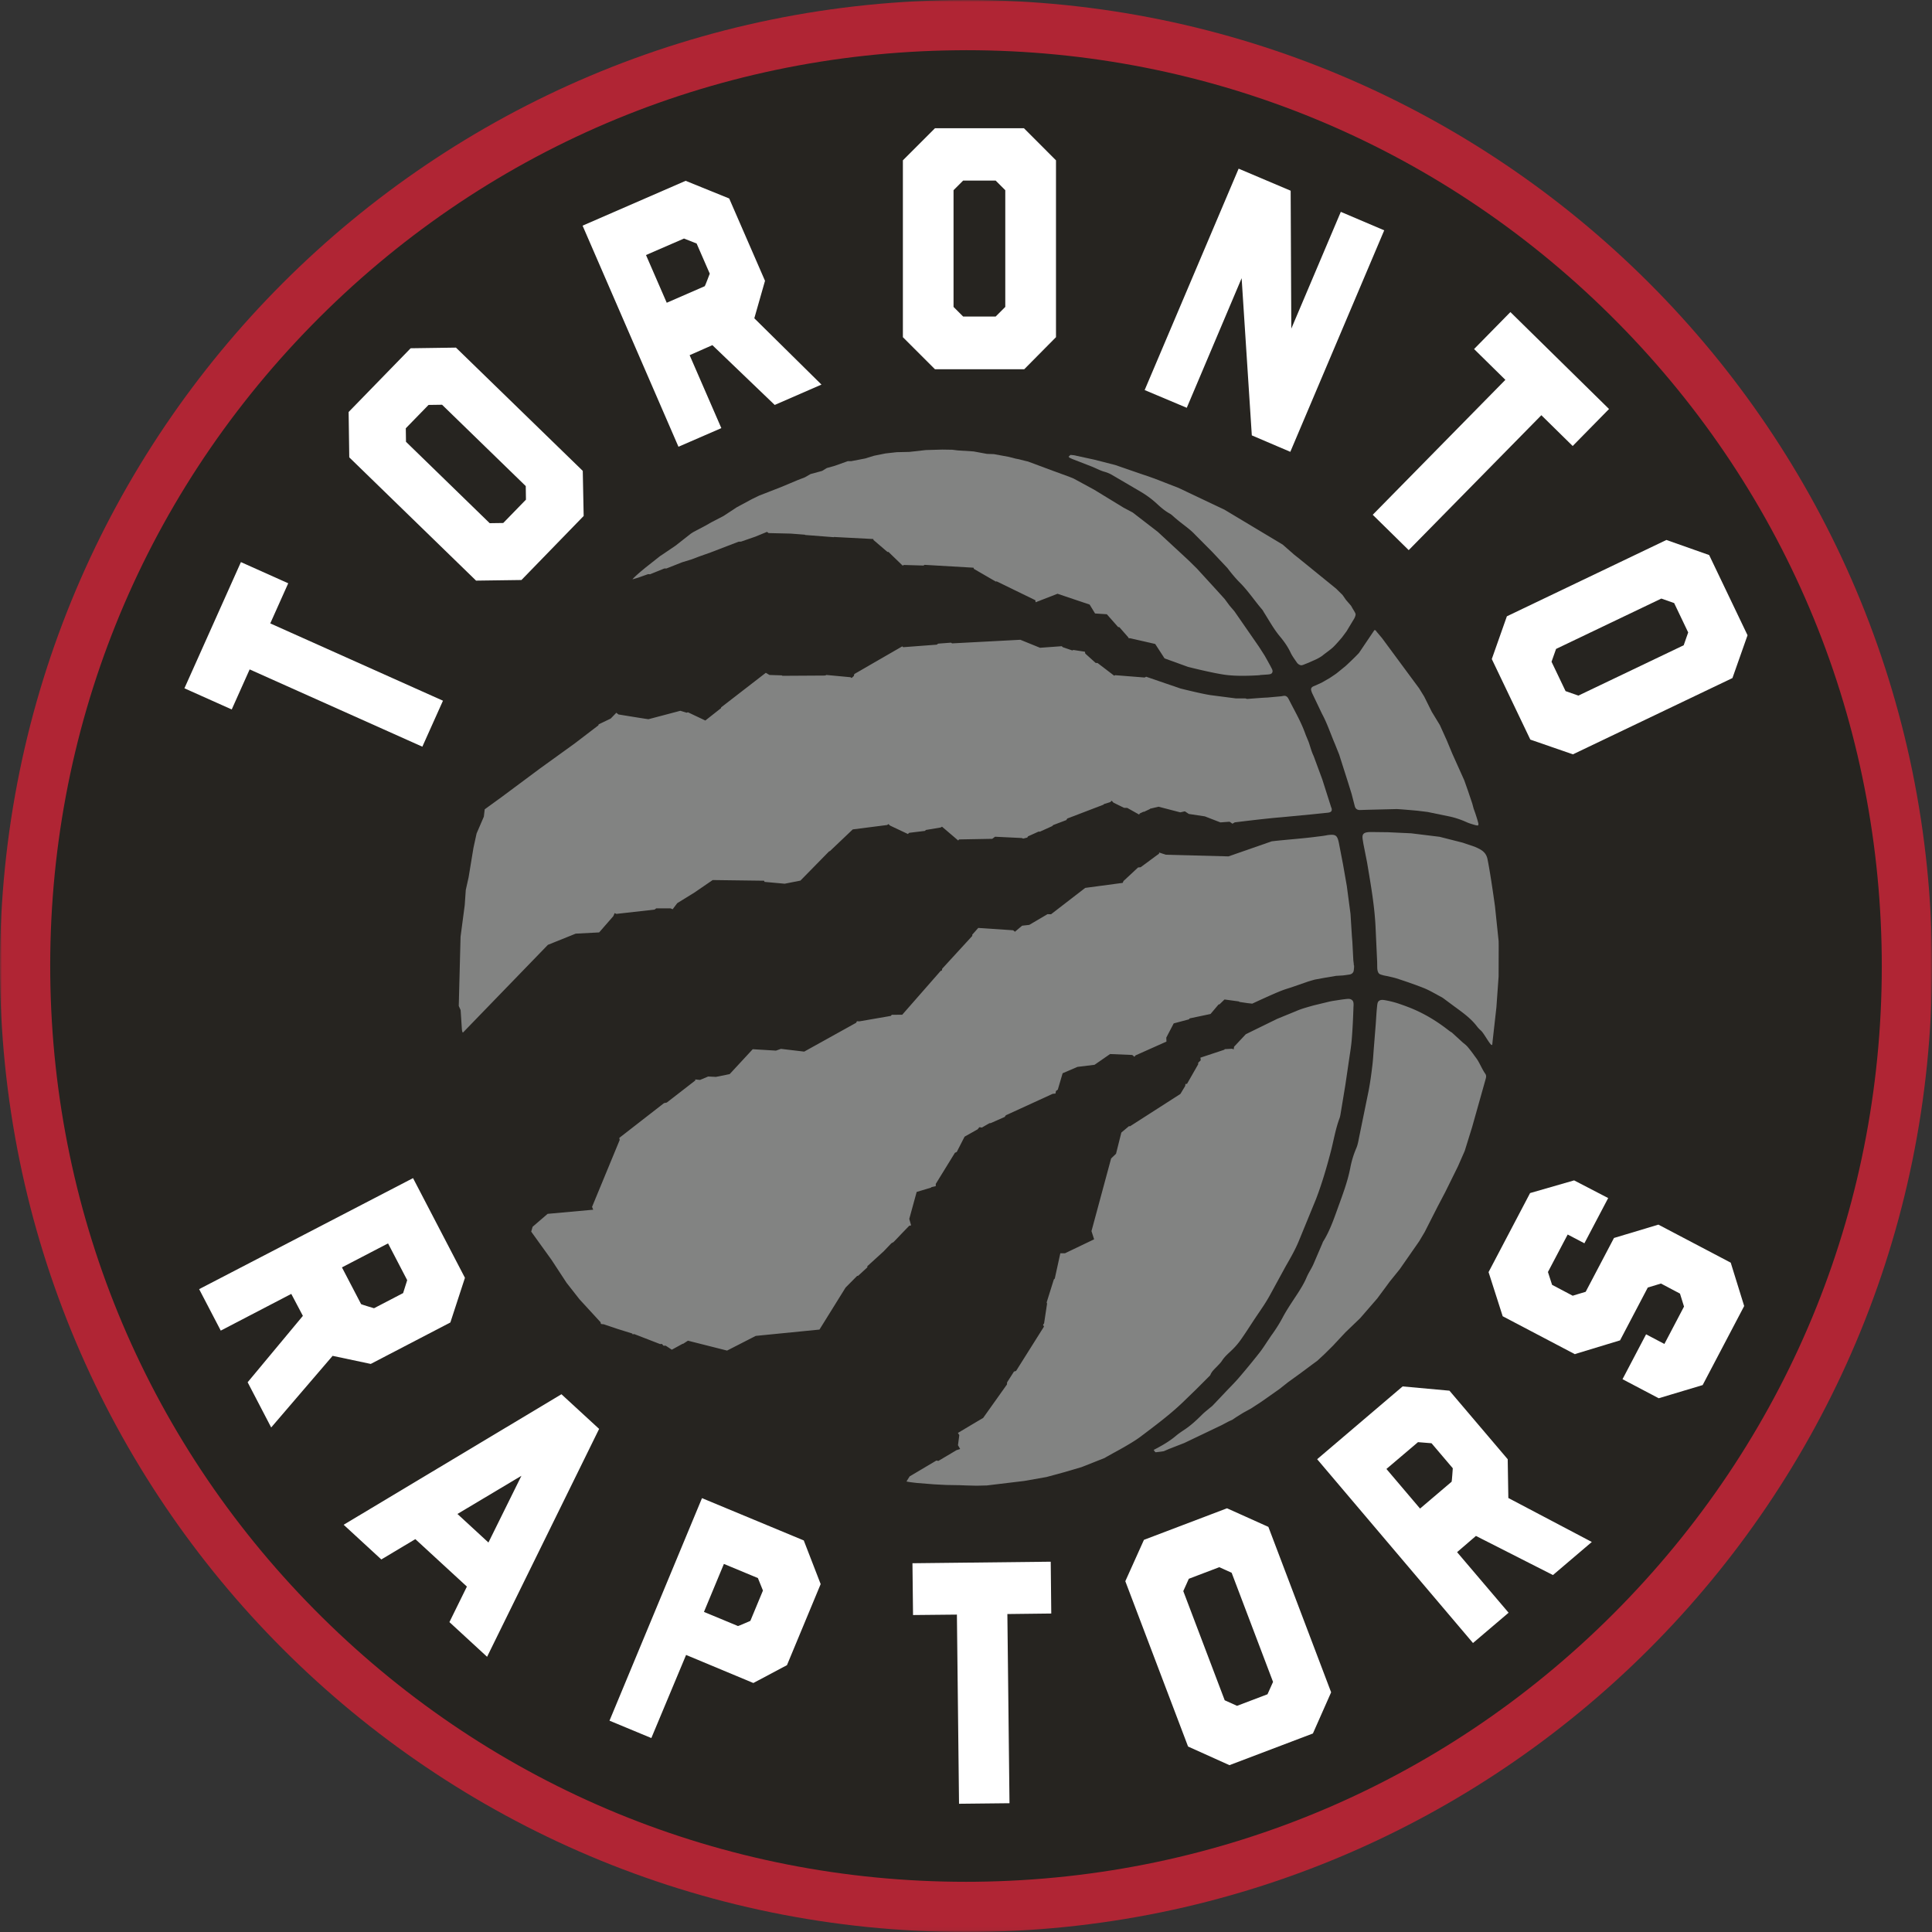
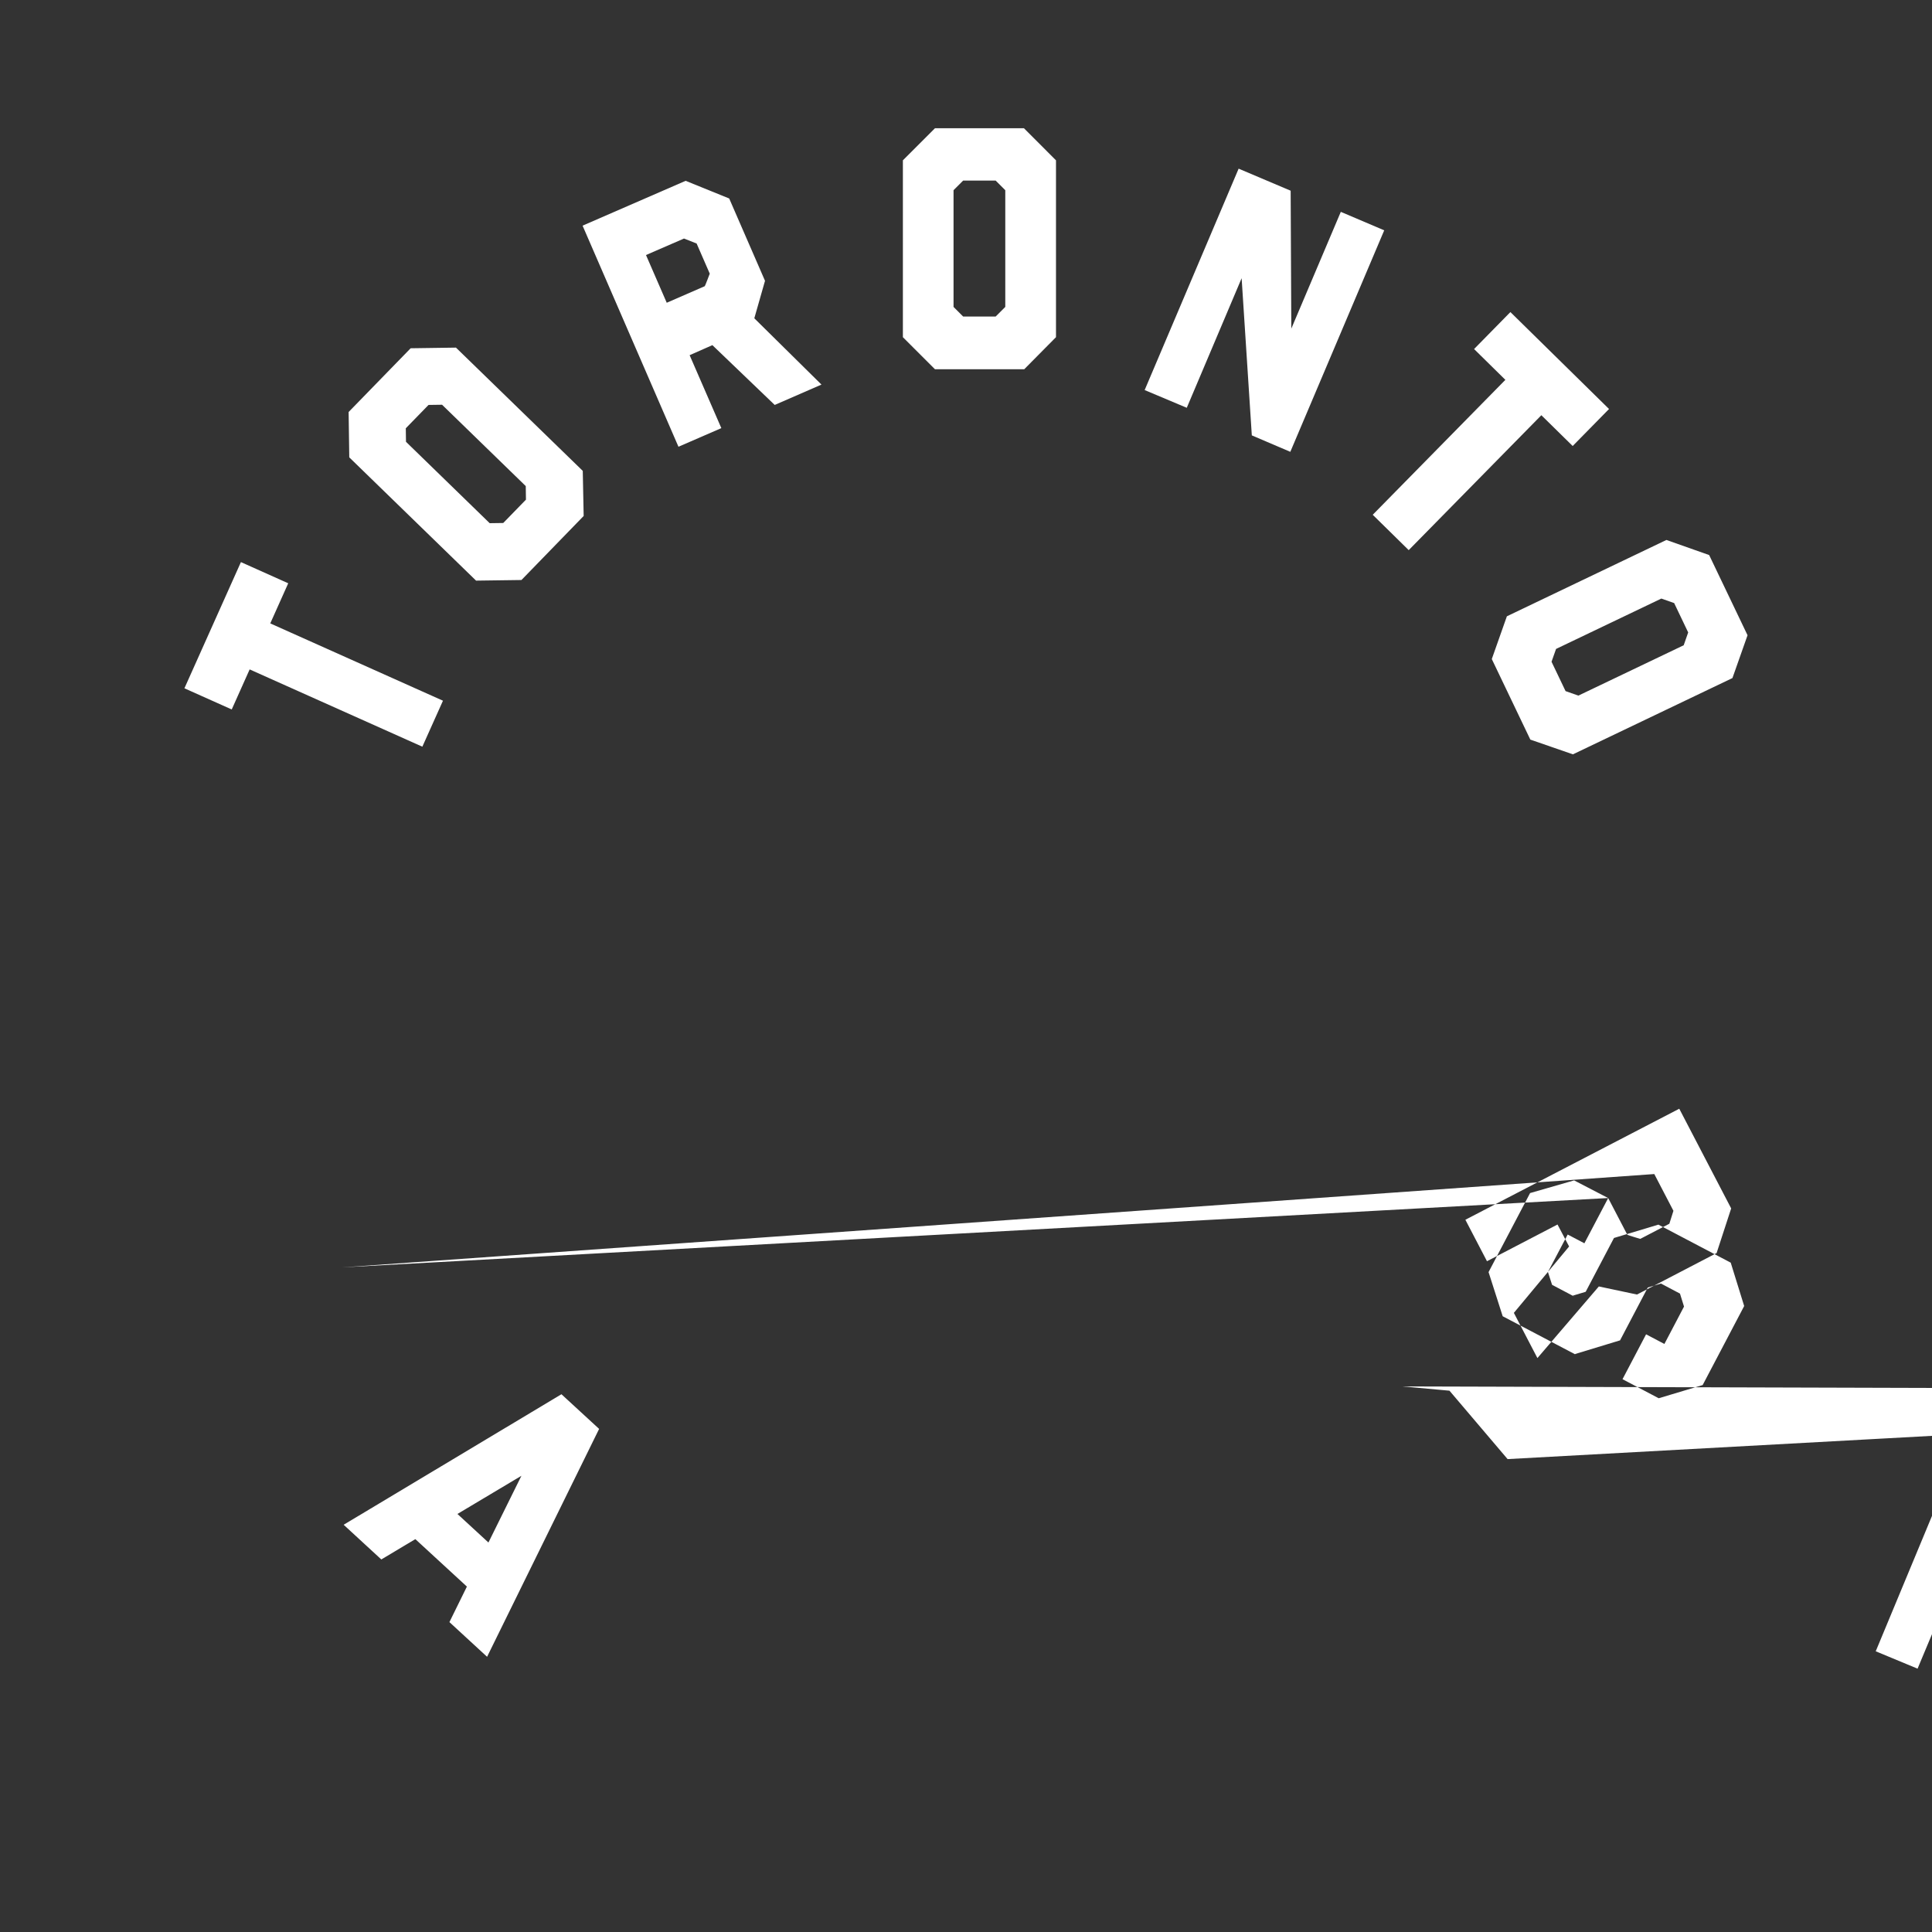
<svg xmlns="http://www.w3.org/2000/svg" xmlns:xlink="http://www.w3.org/1999/xlink" width="500" height="500" viewBox="0 0 500 500">
  <rect x="0" y="0" width="500" height="500" fill="#333333" stroke="none" />
  <defs>
    <path id="A" d="M0 499.948h500V0H0z" />
  </defs>
  <g fill-rule="evenodd">
    <mask id="B" fill="#fff">
      <use xlink:href="#A" />
    </mask>
-     <path d="M500 250c0 138.08-111.93 250-250 250C111.92 500 0 388.08 0 250 0 111.93 111.92 0 250 0c138.07 0 250 111.93 250 250" fill="#b02534" mask="url(#B)" />
-     <path d="M249.95 487.008c-62.754 0-121.912-24.306-166.562-68.44-44.694-44.17-69.68-103.11-70.38-165.95-.698-63.295 23.3-123.085 67.56-168.343 44.268-45.25 103.507-70.562 166.805-71.26l2.676-.023c62.755 0 121.904 24.31 166.564 68.45 44.694 44.168 69.68 103.1 70.378 165.938.697 63.305-23.3 123.093-67.562 168.352s-103.507 70.56-166.82 71.26l-2.66.016" fill="#262420" />
-     <path d="M249.26 46.737l-2.484 2.487V79.43l2.484 2.484h8.422l2.484-2.484V49.224l-2.484-2.487h-8.422zm24.023 40.53l-8.213 8.296h-23.1l-8.303-8.296V41.493l8.303-8.303h23.026l8.294 8.303v45.773zm159.987 68.806l-3.316-1.163-27.247 13.033-1.172 3.317 3.633 7.6 3.314 1.163 27.258-13.03 1.162-3.318-3.632-7.6zm-26.2 39.15l-11.022-3.816-9.973-20.846 3.905-11.064 41.286-19.755 11.063 3.905 9.933 20.755-3.907 11.08-41.286 19.742zm-302.05-84.39l.05 3.505 21.662 21.063 3.507-.05 5.877-6.043-.05-3.508-21.66-21.054-3.5.05-5.878 6.035zm45.8 11.03l.233 11.67-16.1 16.573-11.746.16-32.816-31.902-.168-11.736 16.052-16.498 11.727-.167 32.817 31.9zm207.418-62.26l-24.305 57.33-9.964-4.257L321.333 72l-14.197 33.537-10.9-4.588 24.322-57.3 13.464 5.708.167 35.692L347 54.826l11.228 4.778M172.556 78.35l9.833-4.282c.084-.032 1.296-3.248 1.296-3.248l-3.4-7.8-3.267-1.288-9.835 4.27 5.362 12.337zm25.427-5.677l-2.768 9.7 17.38 17.157-12.1 5.27-16.133-15.477-5.887 2.6 8.206 18.876-11.096 4.82L150.77 58.4l26.674-11.605 11.27 4.57 9.268 21.305zm209.02 42.747l-8.102-7.962-34.328 34.916-9.312-9.15 34.328-34.92-8.1-7.97 9.4-9.57 25.527 25.087-9.4 9.567M74.584 150.97l-4.64 10.365 44.695 20.007-5.337 11.9-44.694-20-4.638 10.366-12.243-5.478 14.622-32.658 12.235 5.477m341.614 159.1l-6.16 11.712-4.322-2.267-1.214 2.293-3.898 7.407 1.07 3.317 6.12 3.234-.773-.424 3.35-1.006 7.323-13.93 11.497-3.45 18.717 9.84L451.392 338l-10.747 20.457-11.37 3.408-9.37-4.93 6.1-11.614 4.74 2.495 5.078-9.676-1.046-3.358-4.922-2.602-3.408 1.03-7.18 13.674-11.602 3.524-.043.076-18.727-9.842-3.656-11.42 10.747-20.457 11.395-3.282 8.82 4.578M88.5 328.008l4.954 9.5c.043.083 3.342 1.063 3.342 1.063l7.53-3.92 1.056-3.344-4.954-9.517L88.49 328zm7.43 24.97l-9.85-2.086-15.898 18.536-6.094-11.7 14.296-17.183-3-5.685-18.253 9.502-5.594-10.732 55.356-28.734 13.433 25.8-3.773 11.56-20.614 10.732zm86.255 64.182l8.808 3.658c.076.034 3.2-1.34 3.2-1.34l3.258-7.846-1.306-3.232-8.8-3.658-5.16 12.418zm-4.63 11.147l-8.988 21.5-10.83-4.497 23.938-57.594 26.34 10.947 4.373 11.296-8.72 20.98-8.7 4.622-17.413-7.266zm94.515-10.73l-11.363.134.55 48.96-13.06.14-.55-48.955-11.353.114-.15-13.406 35.784-.398.14 13.413m35.602-9.003l-1.437 3.2 10.72 28.252 3.192 1.438 7.88-2.993 1.438-3.198-10.715-28.247-3.198-1.445-7.88 3zm36.832 29.377l-4.722 10.67-21.602 8.197-10.707-4.823-16.24-42.782 4.82-10.705 21.5-8.17 10.705 4.813 16.235 42.8zm23.008-47.538l8.17-6.95c.068-.057.3-3.482.3-3.482l-5.503-6.475-3.5-.282-8.17 6.938 8.702 10.25zm22.683-12.8l.166 10.064 21.602 11.38-10.056 8.562-19.932-10.125-4.88 4.2 13.333 15.676-9.217 7.838-40.33-47.57L363 358.804l12.12 1.105 15.043 17.705zM126.408 399.2l8.537-17.27-16.558 9.883 8.02 7.388zm-.35 29.576l-9.748-8.977 4.522-9.193-13.342-12.28-8.803 5.26-9.75-8.977 56.365-33.78 9.75 8.97-28.993 58.975z" fill="#fff" />
+     <path d="M249.26 46.737l-2.484 2.487V79.43l2.484 2.484h8.422l2.484-2.484V49.224l-2.484-2.487h-8.422zm24.023 40.53l-8.213 8.296h-23.1l-8.303-8.296V41.493l8.303-8.303h23.026l8.294 8.303v45.773zm159.987 68.806l-3.316-1.163-27.247 13.033-1.172 3.317 3.633 7.6 3.314 1.163 27.258-13.03 1.162-3.318-3.632-7.6zm-26.2 39.15l-11.022-3.816-9.973-20.846 3.905-11.064 41.286-19.755 11.063 3.905 9.933 20.755-3.907 11.08-41.286 19.742zm-302.05-84.39l.05 3.505 21.662 21.063 3.507-.05 5.877-6.043-.05-3.508-21.66-21.054-3.5.05-5.878 6.035zm45.8 11.03l.233 11.67-16.1 16.573-11.746.16-32.816-31.902-.168-11.736 16.052-16.498 11.727-.167 32.817 31.9zm207.418-62.26l-24.305 57.33-9.964-4.257L321.333 72l-14.197 33.537-10.9-4.588 24.322-57.3 13.464 5.708.167 35.692L347 54.826l11.228 4.778M172.556 78.35l9.833-4.282c.084-.032 1.296-3.248 1.296-3.248l-3.4-7.8-3.267-1.288-9.835 4.27 5.362 12.337zm25.427-5.677l-2.768 9.7 17.38 17.157-12.1 5.27-16.133-15.477-5.887 2.6 8.206 18.876-11.096 4.82L150.77 58.4l26.674-11.605 11.27 4.57 9.268 21.305zm209.02 42.747l-8.102-7.962-34.328 34.916-9.312-9.15 34.328-34.92-8.1-7.97 9.4-9.57 25.527 25.087-9.4 9.567M74.584 150.97l-4.64 10.365 44.695 20.007-5.337 11.9-44.694-20-4.638 10.366-12.243-5.478 14.622-32.658 12.235 5.477m341.614 159.1l-6.16 11.712-4.322-2.267-1.214 2.293-3.898 7.407 1.07 3.317 6.12 3.234-.773-.424 3.35-1.006 7.323-13.93 11.497-3.45 18.717 9.84L451.392 338l-10.747 20.457-11.37 3.408-9.37-4.93 6.1-11.614 4.74 2.495 5.078-9.676-1.046-3.358-4.922-2.602-3.408 1.03-7.18 13.674-11.602 3.524-.043.076-18.727-9.842-3.656-11.42 10.747-20.457 11.395-3.282 8.82 4.578l4.954 9.5c.043.083 3.342 1.063 3.342 1.063l7.53-3.92 1.056-3.344-4.954-9.517L88.49 328zm7.43 24.97l-9.85-2.086-15.898 18.536-6.094-11.7 14.296-17.183-3-5.685-18.253 9.502-5.594-10.732 55.356-28.734 13.433 25.8-3.773 11.56-20.614 10.732zm86.255 64.182l8.808 3.658c.076.034 3.2-1.34 3.2-1.34l3.258-7.846-1.306-3.232-8.8-3.658-5.16 12.418zm-4.63 11.147l-8.988 21.5-10.83-4.497 23.938-57.594 26.34 10.947 4.373 11.296-8.72 20.98-8.7 4.622-17.413-7.266zm94.515-10.73l-11.363.134.55 48.96-13.06.14-.55-48.955-11.353.114-.15-13.406 35.784-.398.14 13.413m35.602-9.003l-1.437 3.2 10.72 28.252 3.192 1.438 7.88-2.993 1.438-3.198-10.715-28.247-3.198-1.445-7.88 3zm36.832 29.377l-4.722 10.67-21.602 8.197-10.707-4.823-16.24-42.782 4.82-10.705 21.5-8.17 10.705 4.813 16.235 42.8zm23.008-47.538l8.17-6.95c.068-.057.3-3.482.3-3.482l-5.503-6.475-3.5-.282-8.17 6.938 8.702 10.25zm22.683-12.8l.166 10.064 21.602 11.38-10.056 8.562-19.932-10.125-4.88 4.2 13.333 15.676-9.217 7.838-40.33-47.57L363 358.804l12.12 1.105 15.043 17.705zM126.408 399.2l8.537-17.27-16.558 9.883 8.02 7.388zm-.35 29.576l-9.748-8.977 4.522-9.193-13.342-12.28-8.803 5.26-9.75-8.977 56.365-33.78 9.75 8.97-28.993 58.975z" fill="#fff" />
    <g fill="#828382">
-       <path d="M298.583 375.26c.207.257.358.58.5.575.698-.04 2.086-.258 2.086-.258l1.397-.6 3.924-1.53 9.824-4.695c.042-.033 1.722-.915 1.722-.915l.888-.4 1.056-.715 1.738-1.082 2.07-1.136 2.66-1.74 4.622-3.25 2.26-1.785 3.25-2.353 2.96-2.202 1.397-1.024 1.952-1.82 2.038-2.02 3.266-3.498 3.815-3.667 4.405-5.078 2.4-3.234.848-1.156 2.585-3.2 5.052-7.256 1.412-2.377 3.4-6.683 1.914-3.64 3.275-6.633 1.77-4.032 1.92-6.184 3.5-12.435c.14-.5.2-.93-.116-1.37-.698-.983-1.214-2.227-1.87-3.334-.34-.582-.832-1.156-1.147-1.64a36.15 36.15 0 0 0-1.514-1.943c-.356-.416-.8-.773-1.23-1.106l-2.867-2.627c-.417-.224-.798-.53-1.18-.823-2.752-2.112-5.543-3.814-8.676-5.177-1.307-.566-2.66-1.05-4.023-1.513-.965-.326-2.486-.7-3.5-.865-.576-.1-1.04-.117-1.472.18s-.45.957-.523 1.605c-.183 1.697-.25 3.576-.4 5.278l-.424 5.312c-.13 1.596-.207 3.208-.415 4.796-.248 2.103-.54 4.207-.938 6.293l-2.385 11.67c-.225 1.063-.376 2.177-.8 3.174a24.04 24.04 0 0 0-1.555 5.095c-.715 3.7-2.07 7.165-3.326 10.665-1.03 2.852-2.043 5.745-3.663 8.346-.12.165-.176.373-.25.556l-2.312 5.387c-.516 1.154-1.254 2.2-1.746 3.365-.615 1.47-1.437 2.802-2.286 4.13-1.363 2.095-2.793 4.148-3.964 6.36-.823 1.544-1.754 3-2.777 4.413-.265.365-.5.74-.748 1.105-.814 1.188-1.57 2.425-2.46 3.55a195.93 195.93 0 0 1-5.286 6.426c-1.13 1.32-2.378 2.535-3.566 3.8l-3.252 3.43c-.232.24-.522.432-.78.65-.65.556-1.34 1.073-1.937 1.68-1.414 1.405-2.86 2.76-4.52 3.865-.715.475-1.438.955-2.1 1.496-1.744 1.504-3.723 2.644-5.925 3.782M386.1 270.456c.068 0 .1-.126.115-.283l.093-.93.957-8.52.572-8 .025-7.9-.016-1.24-.94-8.976s-1.096-8.1-1.938-12.245c-.305-1.5-1.212-2.236-2.417-2.817-.4-.192-.832-.408-1.265-.532l-2.742-.932-5.994-1.52-7.33-.9-6.043-.282-4.2-.05c-.865 0-1.778.034-2.168.556-.393.54-.1 1.505.03 2.463l.965 4.885c.964 5.77 2.003 11.53 2.22 17.4l.365 7.888c.035.748.025 1.24.042 1.995.018.45.117.948.326 1.272.234.365.598.424 1.03.557.5.158.98.207 1.48.323.497.126 1.438.317 2.076.516 2.337.757 4.82 1.6 7.082 2.5 1.613.64 3.1 1.57 4.655 2.378a4.18 4.18 0 0 1 .516.34l2.7 2c2.113 1.556 4.298 3.066 5.928 5.203.307.407.673.78 1.055 1.123.64.564 1.712 2.585 2.484 3.5.135.157.26.207.326.207M326.045 174.7l2.137-.148c.458-.06.9-.076 1.098-.55.2-.475-.176-1-.277-1.214-.173-.4-1.7-3.1-1.7-3.1l-1.496-2.334-6.317-9.12-1.313-1.546-1.222-1.655-2.07-2.286-5.12-5.6-2.194-2.16-7.922-7.332-6.5-5.013-2.334-1.238-7.623-4.655-5.335-2.9-1.04-.425-4.34-1.588-6.45-2.4-.506-.116-2.07-.515-.557-.1-1.812-.467-3.84-.707-1.828-.067-3.424-.63-4.097-.264-1.43-.176-2.57-.042-4.296.124-4.248.475-3.282.075-2.9.324-2.983.6-2.253.698-3.674.706-.823-.015-3.424 1.22-2.02.566-1.237.747-2.984.815-1.44.83-1.803.7-4.43 1.854-5.636 2.195-1.853.9-3.947 2.127-3.426 2.252-3.198 1.655-1.165.674-3.507 1.862-.564.367-3.984 3.124-3.3 2.236-.65.424-3.74 2.95-1.362 1.13s-2.004 1.72-2.062 1.963l1.412-.417 2.62-.93a6.79 6.79 0 0 0 .498.034l3.708-1.497h.54l4.056-1.603 2.12-.65c0 .05 2.16-.798 2.16-.798l3.016-1.07 7.3-2.803.664-.032 3.74-1.296 2.96-1.222.415.314 5.728.135a3512.81 3512.81 0 0 1 3.649.282l.115.076 7.357.572.076-.056 10.173.53.05.248 3.608 3.095.265-.01 3.675 3.55.34-.168 5.062.15.25-.183 12.7.74.076.3 5.66 3.283.248-.043 10 4.872.076.532 5.67-2.2 8.312 2.8 1.4 2.303 3.043.2 2.933 3.315.307.018 2.36 2.693.034.174h.332l6.558 1.496 2.418 3.725 6.07 2.2s6.5 1.655 9.832 2.078c2.96.374 6.476.216 8.778.075m56.554 38.474c-.2-.964-.88-2.934-.88-2.934l-.374-1.048-.342-1.28-1.08-3.2-.988-2.802-3.118-6.94-1.414-3.408-1.778-3.94-2.128-3.5-1.92-3.866-1.323-2.152-.55-.74-9.084-12.3-1.323-1.562c-.207-.268-.282-.475-.565-.475-.023 0-.04.01-.066.01l-3.965 5.875c-1.16 1.28-3.498 3.426-3.498 3.426l-2.303 1.87c-.332.26-1.836 1.247-1.836 1.247l-2.07 1.188-1.828.823c-.26.1-.55.216-.707.416-.16.208-.217.366-.15.715a4.67 4.67 0 0 0 .268.782l2.516 5.268c1.38 2.543 2.26 5.287 3.4 7.93l1.063 2.66 2.245 7.05.973 3.126.82 3.176c.185.697.65 1.014 1.357 1.005l2.05-.067 7.3-.18c.7-.018 5.563.43 5.563.43l2.576.318 5.535 1.138c1.538.316 3.135.856 4.58 1.513.698.315 1.455.523 2.227.748.24.065.624.115.68.1s.158-.3.133-.415" />
-       <path d="M350.833 158.933c-.067-.358-.715-1.34-.715-1.34l-.466-.824-1.313-1.512-.888-1.28-1.655-1.628-.556-.458-8.694-7.056c0-.018-1.603-1.28-1.603-1.28l-3.002-2.627-15.055-9.025-11.867-5.628-6.308-2.45c-.01.008-2.286-.823-2.312-.807-.042.01-7.756-2.668-7.756-2.668l-5.476-1.4-5.312-1.148-.832-.072-.474.464.2.234a26.04 26.04 0 0 0 .788.374l4.954 1.92c1.082.424 2.103 1.004 3.208 1.33.782.216 1.497.498 2.16.9l7.538 4.42c1.497.9 2.885 1.945 4.165 3.144.973.896 1.996 1.76 3.168 2.4.53.293.964.773 1.438 1.164l.78.65c1.47 1.213 3.068 2.26 4.38 3.68l4.34 4.363 4.005 4.256c.974 1.282 1.997 2.536 3.126 3.676 2.186 2.16 3.848 4.727 5.836 7.03.24.282.4.64.606.957 1.282 2.027 2.43 4.13 3.975 5.984 1.08 1.287 2.043 2.642 2.775 4.187.424.915 1.063 1.756 1.637 2.595.333.5.9.732 1.197.714.3-.025.85-.274.85-.274l1.063-.424 1.878-.84c.484-.227 1.413-.748 1.754-1.056s1.753-1.28 2.55-2 2.4-2.628 2.4-2.628l1.156-1.555 2.013-3.34s.4-.757.324-1.115m-6.267 50.106l-2.343-7.356-2.238-6.05c-.564-1.155-.872-2.444-1.303-3.656l-.748-1.805c-1.098-3.158-2.6-5.72-4.115-8.686l-.3-.564c-.14-.277-.267-.534-.64-.74-.374-.218-.688-.076-1.363.016l-3.582.325c-.598 0-3.14.2-5.154.357l-.473-.142h-2.46l-6.5-.84c-2.37-.35-7.812-1.72-7.812-1.72l-3.984-1.364-4.912-1.687-.38.208-7.64-.607-.248.14-4.298-3.284-.498-.025-2.685-2.418-.1-.482-2.983-.458-.282.126-2.453-.84-.273-.257-5.62.406-5.095-2.07-17.663.932-.283-.183-3.333.25-.35.266-8.694.656-.24-.215-12.4 7.155-.142.53-.575.508-.282-.207-6.225-.583-.34.15-11.023.067-.234-.117-3.14-.1-.957-.556-11.553 8.936-.04.214-4.05 3.193-4.53-2.143-.266.132-1.678-.506-8.238 2.177c.074.057-7.78-1.23-7.78-1.23l-.54-.44-1.472 1.513-3.1 1.487-.082.267-6.2 4.737-8.82 6.358-9.923 7.382-4.472 3.25-.225 1.9-1.878 4.357-.815 3.748-1.247 7.58-.732 3.276-.273 3.93-1.08 8.188-.466 17.92.483 1.056.323 4.93s.076.856.275.896l21.984-22.706 7.207-2.903 6.06-.315 3.66-4.2.35-.8.448.208 9.883-1.113.43-.318h3.7l.557.225 1.18-1.57 4.43-2.734 4.745-3.25 13.317.174.1.3 5.22.474 4.072-.804 7.466-7.615.14.008 5.934-5.643 8.9-1.14.35-.24.392.383 4.63 2.186.332-.307 4.106-.5.2-.234 3.84-.64.35-.214 4.188 3.572.233-.273 8.586-.158.723-.54 6.908.333.374.148 1.064-.266.183-.314 2.752-1.24.324.032 3.174-1.437.266-.275 3.392-1.287.248-.4 9.4-3.6.076-.14 1.654-.516.366-.365.47.507 2.727 1.337.84.025 3.058 1.714.2-.293.94-.438.1.04 1.527-.714.068-.1 2.194-.523 5.628 1.46 1.188-.264 1.03.68 4.13.622 4.04 1.564 2.36-.174c.034 0 .757.514.757.514l.6-.35s7.954-1 11.954-1.312l7.765-.74 4.388-.45c.8-.1 1.188-.398.905-1.305m5.8 40.82c0-.548-.1-.906-.135-1.447l-.24-4.612-.126-1.53-.358-5.734-.955-7.215-.974-5.56-1.088-5.644c-.423-1.96-.84-2.22-2.85-1.985l-.5.092c-.74.148-1.778.247-2.526.348-3.898.506-7.58.72-11.488 1.18l-11.195 3.898-16.2-.424-1.755-.574-.008.282-4.77 3.525-.665.06-3.773 3.506-.208.483-9.7 1.298-8.845 6.822-.92-.023-4.715 2.776-1.853.208-1.853 1.562-.482-.38-9.018-.6-1.563 1.76.034.284-7.796 8.5-.1.5-.3.067-9.942 11.346-2.727.025-.223.282-8.155 1.412-.63-.034s-.168.374-.2.4-13.44 7.464-13.44 7.464l-6.034-.713-1.272.456-6.017-.365-5.96 6.44-3.567.724-2-.1-2.112.888-1.262-.135.065.25-7.413 5.744-.707.14-11.57 8.995.1.54-7.155 17.32.3.732-11.8 1.07-3.883 3.343-.365 1.257 5.253 7.296 3.9 5.953 3.352 4.272 5.45 5.935s.034.414.15.44c.1.034.723.076.748.108.034.018 3.266 1.098 3.3 1.115.016.016 4.016 1.256 4.016 1.256s.04.198.1.198c.034 0 .4-.06.4-.06l6.675 2.585.506-.023.366.44.6.006a77.32 77.32 0 0 1 1.57 1.04l2.793-1.53h.134l1.255-.806 10.124 2.56 7.422-3.8 16.492-1.638 6.757-10.872 2.993-3.018.257-.024 2.37-2.177c.033-.05 0-.3 0-.3l4.248-3.866 1.984-2.078s.44-.257.5-.266 2.286-2.37 2.286-2.37l1.835-1.893.484-.1-.474-1.68 1.912-6.973 3.688-1.105.142-.14 1.105-.25.018-.6 4.954-8.046.465-.198 2.026-3.964 3.378-1.904.448-.55.663.092s1.963-1.155 2.02-1.138h.233l3.64-1.605.3-.433 12.112-5.55.73-.076.134-.665.474-.358 1.247-4.23 3.83-1.646 4.422-.54 4.025-2.786 5.736.24.57.475.273-.358 8.014-3.582-.042-1.032 1.92-3.673 3.932-1.046.2-.252 5.396-1.138 2.07-2.45.266-.058 1.28-1.24c.047-.008 3.707.5 3.707.5l.2.133 2.018.3 1.256.14s5.444-2.552 7.72-3.417c.965-.374 1.904-.615 2.802-.938l3.782-1.314c.64-.207 1.253-.374 1.886-.556l2.536-.466 2.95-.5 1.795-.108s.872-.108 1.195-.166c.334-.05.832-.05 1.222-.4s.374-.715.417-1.04a6.65 6.65 0 0 0 .05-.997m-.144 10.608c.016-.423.075-1.137-.273-1.52-.35-.374-.8-.433-1.08-.424-.282 0-1.68.18-1.68.18l-2.342.358-.782.15-4.188 1.014c-1.548.442-3.126.848-4.58 1.497l-4.82 1.97-8.13 3.98-3.035 3.234-.116.7-.4-.174-1.904.107-.1.15-6.193 2.052.076.683-.65.63-.006.4-2.893 5.07-.4.024-.075.532-1.237 2.054-13.027 8.362-.282-.025-1.97 1.653-1.378 5.486-1.273 1.224-5.08 18.8.682 2.12-7.53 3.608h-1.214l-1.437 6.55-.243.225-1.86 5.943.108.307-.773 5.13-.273.356.248.467-7.223 11.477-.55.168-1.772 2.777-.042.556-6.174 8.686c-.01-.034-6.516 3.858-6.516 3.858l.356.556c0 .057-.34 2.626-.34 2.626l.564.974-.938.3-4.697 2.786-.514-.1-6.917 4.1-.814 1.3c0 .115 2.7.408 2.7.408l4.5.358 3.05.157 3.55.06 1.645.066 2.677.067 2.668-.067 9.676-1.164 5.75-1.014 4.347-1.18 4.72-1.382 6-2.375.44-.266 1.697-.95s4.846-2.567 7.032-4.214c3.748-2.826 7.53-5.628 10.938-8.87l3.474-3.365 3.268-3.267c.2-.2.438-.383.53-.624.366-.88 1.073-1.477 1.722-2.153.438-.473.922-.92 1.27-1.47.748-1.172 1.84-2.02 2.8-2.984.766-.764 1.48-1.6 2.103-2.502 1.147-1.622 2.213-3.3 3.3-4.953 1.447-2.2 3.034-4.346 4.272-6.658l4.04-7.4c1.2-2.08 2.402-4.174 3.317-6.375l4.48-10.923c1.5-3.915 2.677-7.904 3.74-11.944.806-3.016 1.273-6.1 2.37-9.035.14-.383.207-.798.273-1.197l1.222-7.388 1.03-7.007c.234-1.588.5-3.183.624-4.78.18-2.22.3-4.44.383-6.66.006-.25.03-.722.03-.722l.034-1.132" />
-     </g>
+       </g>
  </g>
</svg>